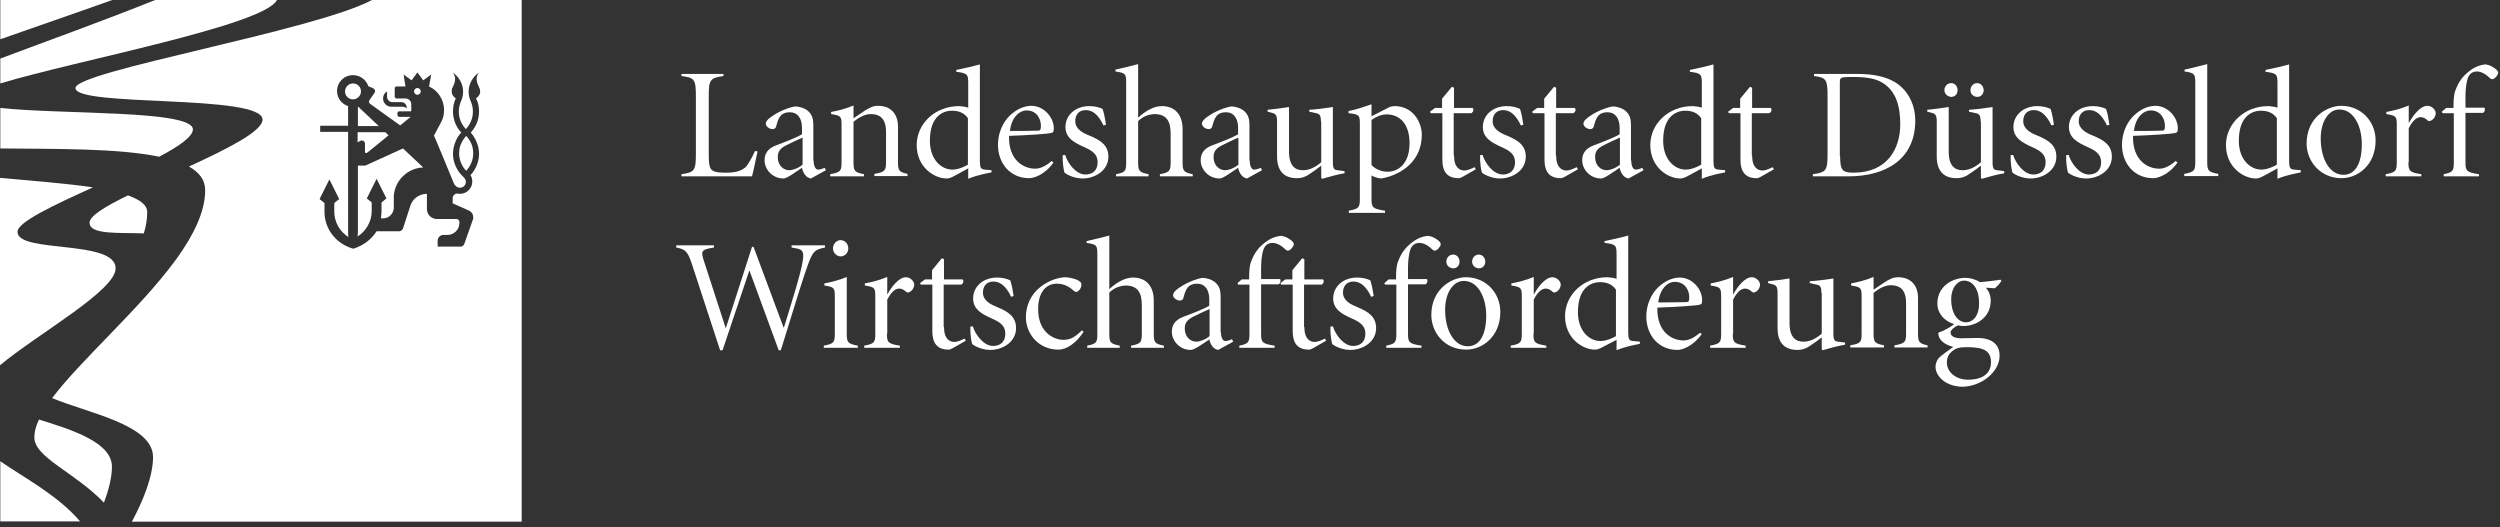
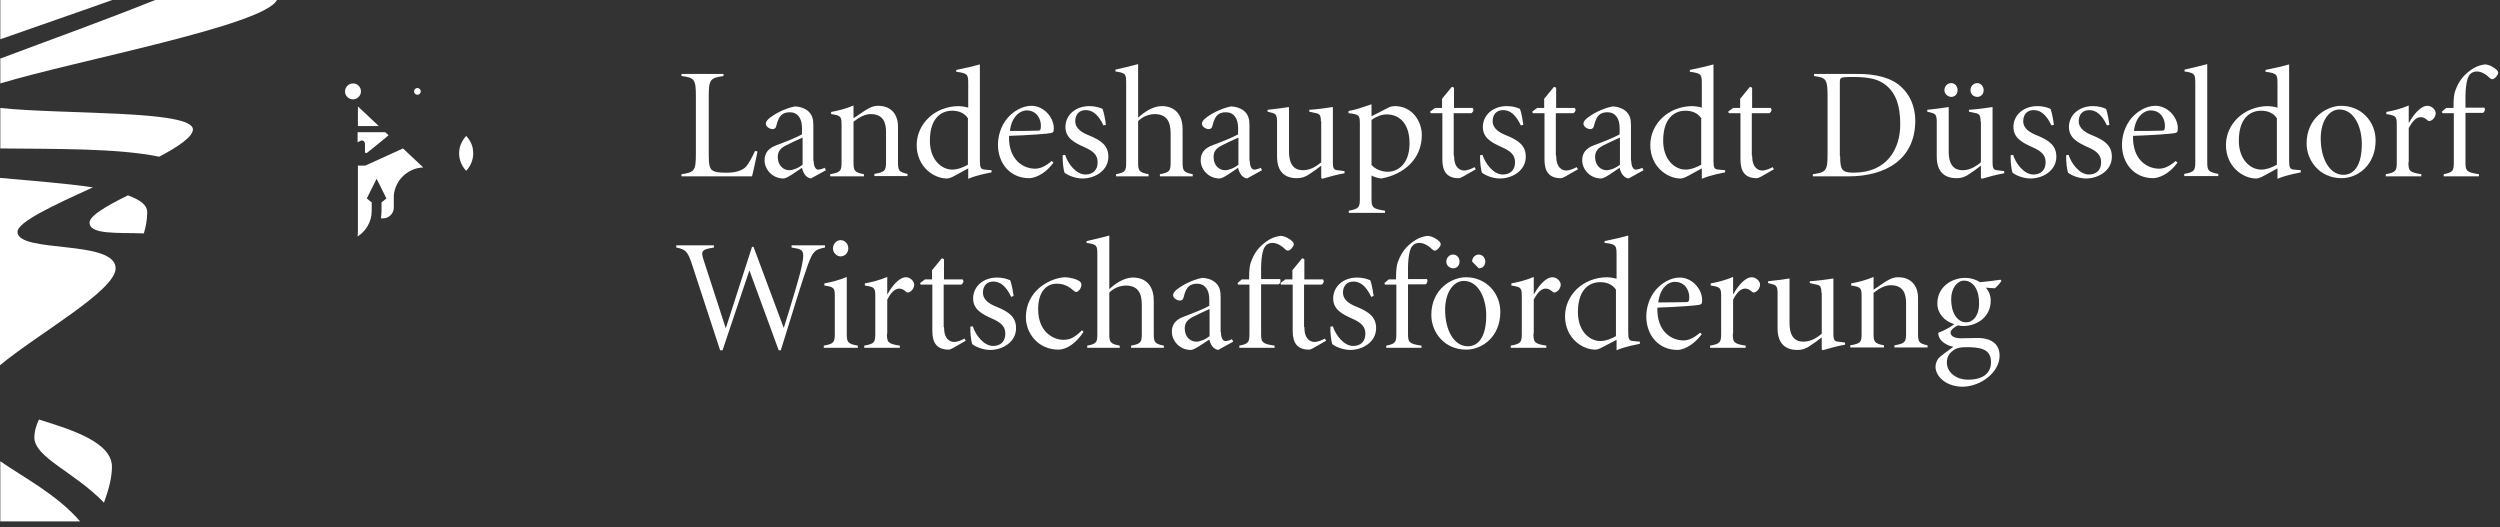
<svg xmlns="http://www.w3.org/2000/svg" width="100%" height="100%" viewBox="0 0 441 93" version="1.1" xml:space="preserve" style="fill-rule:evenodd;clip-rule:evenodd;stroke-linejoin:round;stroke-miterlimit:2;">
  <rect x="0" y="0" width="441" height="93" fill="#333333" stroke="none" />
  <g transform="matrix(0.541,0,0,0.541,-0.054,0)">
    <path d="M231.2,50.7C231.2,53.6 231.5,54.9 232.3,55.5C233.4,56.3 235.1,56.3 237.4,56.3C239.9,56.3 242.2,55.6 243.4,54.3C244.2,53.3 245.2,51.6 246.3,49.2L247.1,49.4C246.8,50.8 245.7,56.1 245.3,57.5L222.3,57.5L222.3,56.8C226.6,56.2 227,55.6 227,50.1L227,31.5C227,25.9 226.6,25.3 222.3,24.8L222.3,24.1L236,24.1L236,24.8C231.6,25.4 231.2,26 231.2,31.5L231.2,50.7Z" style="fill:white;fill-rule:nonzero;" />
    <path d="M265.4,52.4C265.4,54.3 266.1,55.3 266.8,55.3C267.2,55.3 268,55.2 269,54.7L269.4,55.5L264.5,58.2C262.7,57.9 261.9,56.1 261.6,54.7C259.5,56.1 256.7,58.2 255.6,58.2C251.8,58.2 249.4,55.1 249.4,52.3C249.4,49.9 250.6,48.3 253.4,47.3C256.1,46.3 259.9,44.8 261.6,43.8L261.6,41.7C261.6,38.6 260.2,36.6 257.6,36.6C256.3,36.6 255.5,37 255,37.4C254.4,37.9 253.8,38.7 253.2,41.1C253.1,41.7 252.7,42.1 252,42.1C251.2,42.1 249.8,41.4 249.8,40.3C249.8,39.7 250.3,39 251.4,38.2C252.6,37.3 255.7,35.4 259.3,34.7C260.6,34.7 262.2,35.2 263.2,35.9C265.1,37.3 265.3,39.1 265.3,40.9L265.3,52.4L265.4,52.4ZM261.7,44.9C260.6,45.4 257.5,46.8 256.6,47.3C254.6,48.3 253.7,49.3 253.7,51.2C253.7,54.1 255.7,55.5 257.4,55.5C258.6,55.5 260.3,54.9 261.8,53.7L261.8,44.9L261.7,44.9Z" style="fill:white;fill-rule:nonzero;" />
    <path d="M278.5,38.5C279.5,37.8 280.9,36.9 282.2,36C283.7,35.1 284.8,34.5 286.4,34.5C290.7,34.5 292.9,37.3 292.9,41.3L292.9,52.8C292.9,55.6 293.2,56.1 296,56.7L296,57.4L285.2,57.4L285.2,56.7C288.7,56.1 289,55.6 289,52.8L289,43C289,40 288.1,37.2 284,37.2C282.1,37.2 280.1,38.3 278.4,39.7L278.4,52.9C278.4,55.7 278.7,56.2 281.8,56.8L281.8,57.5L270.8,57.5L270.8,56.8C274.2,56.2 274.5,55.7 274.5,52.9L274.5,41C274.5,38 274.4,37.7 271.1,37.2L271.1,36.5C273.3,36.1 275.8,35.5 278.4,34.4L278.4,38.5L278.5,38.5Z" style="fill:white;fill-rule:nonzero;" />
    <path d="M319.6,52.4C319.6,54.7 319.9,55.2 321.2,55.3L323.4,55.5L323.4,56.2C322.6,56.4 318.8,57 315.8,58.3L315.8,54.9L311.6,57.2C310,58.1 309.3,58.2 308.8,58.2C304.6,58.2 299,54.4 299,47.3C299,40.4 304.9,34.6 312.8,34.6C313.3,34.6 315,34.8 315.8,35.1L315.8,27.3C315.8,24.3 315.7,23.9 311.9,23.4L311.9,22.8C314.5,22.3 317.9,21.5 319.6,21L319.6,52.4ZM315.8,38.7C314.6,36.8 312.7,36.1 310.5,36.1C308.2,36.1 303.3,37.3 303.3,45.9C303.3,52.1 307.1,55.3 310.6,55.3C312.5,55.3 314.5,54.4 315.7,53.7L315.7,38.7L315.8,38.7Z" style="fill:white;fill-rule:nonzero;" />
    <path d="M343.6,53C340.7,57.1 337.1,58.1 335.7,58.1C329.4,58.1 325.5,53.2 325.5,47.2C325.5,44.4 326.4,41.1 328.6,38.5C330.5,36.3 333.4,34.5 336.4,34.5C340.4,34.5 343.7,38.2 343.7,41.8C343.7,43.1 343.5,43.2 342.7,43.4C342,43.6 335.6,44.1 329.1,44.3C328.9,52.3 333.9,55 337.6,55C339.2,55 340.9,54.3 343,52.5L343.6,53ZM329.4,42.7C332.5,42.7 335.5,42.7 338.6,42.6C339.3,42.6 339.5,42.3 339.5,41C339.5,38.7 338.1,36 334.8,36C332.4,36.1 329.9,38.3 329.4,42.7" style="fill:white;fill-rule:nonzero;" />
    <path d="M359.9,40.9C358.2,37.3 356.3,35.9 354.1,35.9C352,35.9 350.7,37.3 350.7,39.5C350.7,42 353,43.3 355.3,44.2C359.2,45.8 361.5,47.5 361.5,51.1C361.5,55.7 357,58.2 353.1,58.2C350.6,58.2 348.2,57.1 347.2,56.3C346.9,55.5 346.5,52.7 346.6,50.6L347.4,50.5C348.3,53.4 351,56.9 354,56.9C356.2,56.9 358,55.7 358,52.9C358,50.4 356.4,49.2 353.7,48C350.6,46.6 347.5,45.1 347.5,41.4C347.5,37.6 350.7,34.6 355.3,34.6C357.1,34.6 358.5,35 359.6,35.5C360.1,36.7 360.6,39.8 360.7,40.7L359.9,40.9Z" style="fill:white;fill-rule:nonzero;" />
    <path d="M371.3,38.3C373.1,36.6 375.9,34.7 378.7,34.6C383,34.5 385.7,37.2 385.7,42.1L385.7,52.9C385.7,55.7 386,56.2 389,56.8L389,57.5L378.3,57.5L378.3,56.8C381.5,56.2 381.8,55.7 381.8,52.9L381.8,43.5C381.8,39.6 380.5,37.2 376.5,37.2C374.4,37.3 372.6,38.1 371.2,39.5L371.2,52.9C371.2,55.7 371.5,56.2 374.6,56.8L374.6,57.5L364,57.5L364,56.8C367.1,56.2 367.3,55.7 367.3,52.9L367.3,27.2C367.3,24.1 367.2,23.8 363.8,23.3L363.8,22.7C366.1,22.2 369.4,21.4 371.2,20.9L371.2,38.3L371.3,38.3Z" style="fill:white;fill-rule:nonzero;" />
    <path d="M407.6,52.4C407.6,54.3 408.3,55.3 409,55.3C409.4,55.3 410.2,55.2 411.2,54.7L411.6,55.5L406.7,58.2C404.9,57.9 404.1,56.1 403.8,54.7C401.7,56.1 398.9,58.2 397.8,58.2C394,58.2 391.6,55.1 391.6,52.3C391.6,49.9 392.8,48.3 395.6,47.3C398.3,46.3 402.1,44.8 403.8,43.8L403.8,41.7C403.8,38.6 402.4,36.6 399.8,36.6C398.5,36.6 397.7,37 397.2,37.4C396.6,37.9 396,38.7 395.4,41.1C395.3,41.7 394.9,42.1 394.2,42.1C393.4,42.1 392,41.4 392,40.3C392,39.7 392.5,39 393.6,38.2C394.8,37.3 397.9,35.4 401.5,34.7C402.8,34.7 404.4,35.2 405.4,35.9C407.3,37.3 407.5,39.1 407.5,40.9L407.5,52.4L407.6,52.4ZM403.8,44.9C402.7,45.4 399.6,46.8 398.7,47.3C396.7,48.3 395.8,49.3 395.8,51.2C395.8,54.1 397.8,55.5 399.5,55.5C400.7,55.5 402.4,54.9 403.9,53.7L403.9,44.9L403.8,44.9Z" style="fill:white;fill-rule:nonzero;" />
    <path d="M430.8,39.6C430.8,37.5 430.3,37.1 429.2,36.9L427,36.4L427,35.8C429.1,35.7 432.9,35.2 434.7,34.9L434.7,52.9C434.7,55 435.1,55.4 436.2,55.5L438.5,55.8L438.5,56.5C436.5,56.8 432.8,57.8 431.2,58.3L430.9,58L430.9,54C429.8,54.9 428.4,55.9 427,56.8C425.6,57.8 424.3,58.1 423,58.1C419.2,58.1 416.5,56.2 416.5,51L416.5,39.6C416.5,37.5 416,37.1 414.9,36.8L413.4,36.4L413.4,35.8C414.8,35.7 418.5,35.2 420.4,34.9L420.4,49.4C420.4,54.2 422.5,55.5 424.9,55.5C426.9,55.5 428.8,54.7 430.9,52.9L430.9,39.6L430.8,39.6Z" style="fill:white;fill-rule:nonzero;" />
    <path d="M447.3,37.9L453.2,34.9C453.7,34.7 454.4,34.6 454.9,34.6C460.6,34.6 463.7,39.6 463.7,44C463.7,52 457.7,56.9 450.5,58.2C449.2,58.1 447.9,57.6 447.3,57.2L447.3,64.8C447.3,67.6 447.6,68.1 451.7,68.7L451.7,69.4L439.9,69.4L439.9,68.7C443.2,68.1 443.5,67.6 443.5,64.8L443.5,40.6C443.5,37.6 443.4,37.3 439.8,36.9L439.8,36.2C442.1,35.8 444.7,34.9 447.3,34L447.3,37.9ZM447.3,53.8C448.4,55 450.3,56 452.6,56C455.8,56 459.7,53.6 459.7,46.7C459.7,40.5 456.6,37.3 452.2,37.3C450.7,37.3 449,37.9 447.3,39.1L447.3,53.8Z" style="fill:white;fill-rule:nonzero;" />
    <path d="M474.2,50.7C474.2,54.8 476.2,55.6 477.6,55.6C478.4,55.6 479.8,55.1 480.9,54.5L481.3,55.2L477.1,57.6C476.4,58 476,58.1 475.7,58.1C472,58.1 470.4,56 470.4,52.1L470.4,36.9L466.6,36.9L466.4,36.4L468,35.2L470.3,35.2L470.3,32.2L473.5,28.3L474.2,28.6L474.2,35.2L480.3,35.2C480.7,35.8 480.6,36.3 479.9,36.9L474.1,36.9L474.1,50.7L474.2,50.7Z" style="fill:white;fill-rule:nonzero;" />
    <path d="M496,40.9C494.3,37.3 492.4,35.9 490.2,35.9C488.1,35.9 486.8,37.3 486.8,39.5C486.8,42 489.1,43.3 491.4,44.2C495.3,45.8 497.6,47.5 497.6,51.1C497.6,55.7 493.1,58.2 489.2,58.2C486.7,58.2 484.3,57.1 483.3,56.3C483,55.5 482.6,52.7 482.7,50.6L483.5,50.5C484.4,53.4 487.1,56.9 490.1,56.9C492.3,56.9 494.1,55.7 494.1,52.9C494.1,50.4 492.5,49.2 489.8,48C486.7,46.6 483.6,45.1 483.6,41.4C483.6,37.6 486.8,34.6 491.4,34.6C493.2,34.6 494.6,35 495.7,35.5C496.2,36.7 496.7,39.8 496.8,40.7L496,40.9Z" style="fill:white;fill-rule:nonzero;" />
    <path d="M507.5,50.7C507.5,54.8 509.5,55.6 510.9,55.6C511.7,55.6 513.1,55.1 514.2,54.5L514.6,55.2L510.4,57.6C509.7,58 509.3,58.1 509,58.1C505.3,58.1 503.7,56 503.7,52.1L503.7,36.9L499.9,36.9L499.7,36.4L501.3,35.2L503.6,35.2L503.6,32.2L506.8,28.3L507.5,28.6L507.5,35.2L513.6,35.2C514,35.8 513.9,36.3 513.2,36.9L507.4,36.9L507.4,50.7L507.5,50.7Z" style="fill:white;fill-rule:nonzero;" />
    <path d="M532,52.4C532,54.3 532.7,55.3 533.4,55.3C533.8,55.3 534.6,55.2 535.6,54.7L536,55.5L531.1,58.2C529.3,57.9 528.5,56.1 528.2,54.7C526.1,56.1 523.3,58.2 522.2,58.2C518.4,58.2 516,55.1 516,52.3C516,49.9 517.2,48.3 520,47.3C522.7,46.3 526.5,44.8 528.2,43.8L528.2,41.7C528.2,38.6 526.8,36.6 524.2,36.6C522.9,36.6 522.1,37 521.6,37.4C521,37.9 520.4,38.7 519.8,41.1C519.7,41.7 519.3,42.1 518.6,42.1C517.8,42.1 516.4,41.4 516.4,40.3C516.4,39.7 516.9,39 518,38.2C519.2,37.3 522.3,35.4 525.9,34.7C527.2,34.7 528.8,35.2 529.8,35.9C531.7,37.3 531.9,39.1 531.9,40.9L531.9,52.4L532,52.4ZM528.2,44.9C527.1,45.4 524,46.8 523.1,47.3C521.1,48.3 520.2,49.3 520.2,51.2C520.2,54.1 522.2,55.5 523.9,55.5C525.1,55.5 526.8,54.9 528.3,53.7L528.3,44.9L528.2,44.9Z" style="fill:white;fill-rule:nonzero;" />
    <path d="M558.8,52.4C558.8,54.7 559.1,55.2 560.4,55.3L562.6,55.5L562.6,56.2C561.8,56.4 558,57 555,58.3L555,54.9L550.8,57.2C549.2,58.1 548.5,58.2 548,58.2C543.8,58.2 538.2,54.4 538.2,47.3C538.2,40.4 544.1,34.6 552,34.6C552.5,34.6 554.2,34.8 555,35.1L555,27.3C555,24.3 554.9,23.9 551.1,23.4L551.1,22.8C553.7,22.3 557.1,21.5 558.8,21L558.8,52.4ZM554.9,38.7C553.7,36.8 551.8,36.1 549.6,36.1C547.3,36.1 542.4,37.3 542.4,45.9C542.4,52.1 546.2,55.3 549.7,55.3C551.6,55.3 553.6,54.4 554.8,53.7L554.8,38.7L554.9,38.7Z" style="fill:white;fill-rule:nonzero;" />
    <path d="M571.4,50.7C571.4,54.8 573.4,55.6 574.8,55.6C575.6,55.6 577,55.1 578.1,54.5L578.5,55.2L574.3,57.6C573.6,58 573.2,58.1 572.9,58.1C569.2,58.1 567.6,56 567.6,52.1L567.6,36.9L563.8,36.9L563.6,36.4L565.2,35.2L567.5,35.2L567.5,32.2L570.7,28.3L571.4,28.6L571.4,35.2L577.5,35.2C577.9,35.8 577.8,36.3 577.1,36.9L571.3,36.9L571.3,50.7L571.4,50.7Z" style="fill:white;fill-rule:nonzero;" />
    <path d="M605.7,24.1C611.8,24.1 616.8,25.3 620.1,28.4C622.7,30.8 624.6,34.6 624.6,39.3C624.6,52 614.9,57.5 602.8,57.5L591.2,57.5L591.2,56.8C595.6,56.2 596,55.6 596,50.1L596,31.5C596,25.9 595.6,25.3 591.6,24.8L591.6,24.1L605.7,24.1ZM600.1,50.9C600.1,55.5 600.8,56.3 604.5,56.3C615.6,56.3 619.7,48.3 619.7,40.6C619.7,35.1 618.6,29.5 613.4,26.7C611.4,25.6 608.5,25.1 604.3,25.1C601.7,25.1 601,25.2 600.5,25.4C600.2,25.6 600,25.8 600,26.8L600,50.9L600.1,50.9Z" style="fill:white;fill-rule:nonzero;" />
    <path d="M645.9,39.6C645.9,37.5 645.4,37.1 644.3,36.9L642.1,36.4L642.1,35.8C644.2,35.7 648,35.2 649.8,34.9L649.8,52.9C649.8,55 650.2,55.4 651.3,55.5L653.6,55.8L653.6,56.5C651.6,56.8 647.9,57.8 646.3,58.3L646,58L646,54C644.9,54.9 643.5,55.9 642.1,56.8C640.7,57.8 639.4,58.1 638.1,58.1C634.3,58.1 631.6,56.2 631.6,51L631.6,39.6C631.6,37.5 631.1,37.1 630,36.8L628.5,36.4L628.5,35.8C629.9,35.7 633.6,35.2 635.5,34.9L635.5,49.4C635.5,54.2 637.6,55.5 640,55.5C642,55.5 643.9,54.7 646,52.9L646,39.6L645.9,39.6ZM634.1,29.4C634.1,28.2 635,27.1 636.3,27.1C637.5,27.1 638.4,28.1 638.4,29.4C638.4,30.7 637.5,31.6 636.3,31.6C635.1,31.5 634.1,30.6 634.1,29.4M642.6,29.4C642.6,28.2 643.5,27.1 644.8,27.1C645.9,27.1 646.9,28.1 646.9,29.4C646.9,30.7 646,31.6 644.8,31.6C643.4,31.5 642.6,30.6 642.6,29.4" style="fill:white;fill-rule:nonzero;" />
    <path d="M669,40.9C667.3,37.3 665.4,35.9 663.2,35.9C661.1,35.9 659.8,37.3 659.8,39.5C659.8,42 662.1,43.3 664.4,44.2C668.3,45.8 670.6,47.5 670.6,51.1C670.6,55.7 666.1,58.2 662.2,58.2C659.7,58.2 657.3,57.1 656.3,56.3C656,55.5 655.6,52.7 655.7,50.6L656.5,50.5C657.4,53.4 660.1,56.9 663.1,56.9C665.3,56.9 667.1,55.7 667.1,52.9C667.1,50.4 665.5,49.2 662.8,48C659.7,46.6 656.6,45.1 656.6,41.4C656.6,37.6 659.8,34.6 664.4,34.6C666.2,34.6 667.6,35 668.7,35.5C669.2,36.7 669.7,39.8 669.8,40.7L669,40.9Z" style="fill:white;fill-rule:nonzero;" />
    <path d="M687.1,40.9C685.4,37.3 683.5,35.9 681.3,35.9C679.2,35.9 677.9,37.3 677.9,39.5C677.9,42 680.2,43.3 682.5,44.2C686.4,45.8 688.7,47.5 688.7,51.1C688.7,55.7 684.2,58.2 680.3,58.2C677.8,58.2 675.4,57.1 674.4,56.3C674.1,55.5 673.7,52.7 673.8,50.6L674.6,50.5C675.5,53.4 678.2,56.9 681.2,56.9C683.4,56.9 685.2,55.7 685.2,52.9C685.2,50.4 683.6,49.2 680.9,48C677.8,46.6 674.7,45.1 674.7,41.4C674.7,37.6 677.9,34.6 682.5,34.6C684.3,34.6 685.7,35 686.8,35.5C687.3,36.7 687.8,39.8 687.9,40.7L687.1,40.9Z" style="fill:white;fill-rule:nonzero;" />
    <path d="M710.1,53C707.2,57.1 703.6,58.1 702.2,58.1C695.9,58.1 692,53.2 692,47.2C692,44.4 692.9,41.1 695.1,38.5C697,36.3 699.9,34.5 702.9,34.5C706.9,34.5 710.2,38.2 710.2,41.8C710.2,43.1 710,43.2 709.2,43.4C708.5,43.6 702.1,44.1 695.6,44.3C695.4,52.3 700.4,55 704.1,55C705.7,55 707.4,54.3 709.5,52.5L710.1,53ZM695.9,42.7C699,42.7 702,42.7 705.1,42.6C705.8,42.6 706,42.3 706,41C706,38.7 704.6,36 701.3,36C698.9,36.1 696.4,38.3 695.9,42.7" style="fill:white;fill-rule:nonzero;" />
    <path d="M715.9,27.2C715.9,24.2 715.8,23.8 712.4,23.3L712.4,22.7C714.7,22.2 717.9,21.4 719.8,20.9L719.8,52.8C719.8,55.6 720.1,56.1 723.4,56.7L723.4,57.4L712.3,57.4L712.3,56.7C715.6,56.1 715.9,55.6 715.9,52.8L715.9,27.2Z" style="fill:white;fill-rule:nonzero;" />
    <path d="M746.5,52.4C746.5,54.7 746.8,55.2 748.1,55.3L750.3,55.5L750.3,56.2C749.5,56.4 745.7,57 742.7,58.3L742.7,54.9L738.5,57.2C736.9,58.1 736.2,58.2 735.7,58.2C731.5,58.2 725.9,54.4 725.9,47.3C725.9,40.4 731.8,34.6 739.7,34.6C740.2,34.6 741.9,34.8 742.7,35.1L742.7,27.3C742.7,24.3 742.6,23.9 738.8,23.4L738.8,22.8C741.4,22.3 744.8,21.5 746.5,21L746.5,52.4ZM742.6,38.7C741.4,36.8 739.5,36.1 737.3,36.1C735,36.1 730.1,37.3 730.1,45.9C730.1,52.1 733.9,55.3 737.4,55.3C739.3,55.3 741.3,54.4 742.5,53.7L742.5,38.7L742.6,38.7Z" style="fill:white;fill-rule:nonzero;" />
    <path d="M752.2,46.8C752.2,38.4 758.8,34.5 763.5,34.5C770,34.5 774.7,39.6 774.7,45.8C774.7,53.9 768.8,58.1 763.6,58.1C756.5,58.1 752.2,52.4 752.2,46.8M756.8,45.1C756.8,51.8 759.7,57 764.2,57C767.5,57 770.2,54.2 770.2,46.9C770.2,41.4 767.7,35.7 762.9,35.7C759.4,35.7 756.8,39.6 756.8,45.1" style="fill:white;fill-rule:nonzero;" />
    <path d="M785.4,52.9C785.4,55.7 785.7,56.2 789.6,56.8L789.6,57.5L778,57.5L778,56.8C781.3,56.2 781.6,55.7 781.6,52.9L781.6,41C781.6,38 781.5,37.7 778.2,37.2L778.2,36.5C780.4,36.1 782.9,35.5 785.5,34.4L785.5,40L785.6,40C786.8,37.8 789.2,34.5 791.6,34.5C793.1,34.5 794.3,35.9 794.3,36.9C794.3,37.7 793.8,38.8 792.8,39.3C792.2,39.6 791.9,39.5 791.6,39.2C790.9,38.6 790.3,38.2 789.4,38.2C788.2,38.2 786.9,39.1 785.5,41.8L785.5,52.9L785.4,52.9Z" style="fill:white;fill-rule:nonzero;" />
    <path d="M804,36.8L804,52.9C804,55.7 804.3,56.2 808.4,56.8L808.4,57.5L796.9,57.5L796.9,56.8C799.9,56.2 800.2,55.7 800.2,52.9L800.2,36.9L796.5,36.9L796.3,36.4L797.7,35.2L800.1,35.2L800.1,34.4C800.1,32.3 800.3,30.7 800.6,29.8C801,28.8 801.8,26.1 804.5,23.8C806.5,22.1 808.1,21.3 810.4,21C811.8,21.1 813.3,21.9 814.3,22.9C814.8,23.5 814.7,23.9 814.5,24.3C814.3,24.7 813.9,25.2 813.5,25.5C812.9,26 812.5,25.9 812,25.5C810.9,24.4 809.3,23.3 807.7,23.3C806.7,23.3 805.8,23.7 805.2,24.6C804.5,25.5 803.9,28.5 804,32.9L804,35.1L810.2,35.1C810.5,35.7 810.3,36.5 809.7,36.8L804,36.8Z" style="fill:white;fill-rule:nonzero;" />
    <path d="M232.9,80.7L231.3,81C229,81.5 228.7,82.1 229.4,84.4L236.7,106.9L236.8,106.9L245.3,80.5L245.8,80.5L255.6,106.8L255.7,106.8C257.9,99.7 261.3,88.9 261.8,85.3C262.3,82.3 262,81.4 259.8,81L258.2,80.7L258.2,80L269.1,80L269.1,80.7C265.8,81.4 265.2,81.8 263.5,86.4C261.9,90.8 259.2,99.6 254.7,114.2L254,114.2L244.5,88.3L244.4,88.3L235.7,114.2L234.9,114.2L225.7,86.1C224.3,81.8 223.5,81.3 220.6,80.7L220.6,80L232.9,80L232.9,80.7Z" style="fill:white;fill-rule:nonzero;" />
    <path d="M276.2,108.8C276.2,111.6 276.5,112.1 279.8,112.7L279.8,113.4L268.7,113.4L268.7,112.7C272,112.1 272.3,111.6 272.3,108.8L272.3,96.9C272.3,93.9 272.2,93.6 268.9,93.1L268.9,92.4C271.1,92 273.6,91.4 276.2,90.3L276.2,108.8ZM276.7,81C276.7,82.4 275.6,83.6 274.2,83.6C272.9,83.6 271.7,82.4 271.7,81C271.7,79.5 272.9,78.3 274.2,78.3C275.6,78.3 276.7,79.5 276.7,81" style="fill:white;fill-rule:nonzero;" />
    <path d="M289.3,108.8C289.3,111.6 289.6,112.1 293.5,112.7L293.5,113.4L281.9,113.4L281.9,112.7C285.2,112.1 285.5,111.6 285.5,108.8L285.5,96.9C285.5,93.9 285.4,93.6 282.1,93.1L282.1,92.4C284.3,92 286.8,91.4 289.4,90.3L289.4,95.9L289.5,95.9C290.7,93.7 293.1,90.4 295.5,90.4C297,90.4 298.2,91.8 298.2,92.8C298.2,93.6 297.7,94.7 296.7,95.2C296.1,95.5 295.8,95.4 295.5,95.1C294.8,94.5 294.2,94.1 293.3,94.1C292.1,94.1 290.8,95 289.4,97.7L289.4,108.8L289.3,108.8Z" style="fill:white;fill-rule:nonzero;" />
    <path d="M307.9,106.6C307.9,110.7 309.9,111.5 311.3,111.5C312.1,111.5 313.5,111 314.6,110.4L315,111.1L310.8,113.5C310.1,113.9 309.7,114 309.4,114C305.7,114 304.1,111.9 304.1,108L304.1,92.8L300.3,92.8L300.1,92.3L301.7,91.1L304,91.1L304,88.1L307.2,84.2L307.9,84.5L307.9,91.1L314,91.1C314.4,91.7 314.3,92.2 313.6,92.8L307.8,92.8L307.8,106.6L307.9,106.6Z" style="fill:white;fill-rule:nonzero;" />
    <path d="M329.8,96.8C328.1,93.2 326.2,91.8 324,91.8C321.9,91.8 320.6,93.2 320.6,95.4C320.6,97.9 322.9,99.2 325.2,100.1C329.1,101.7 331.4,103.4 331.4,107C331.4,111.6 326.9,114.1 323,114.1C320.5,114.1 318.1,113 317.1,112.2C316.8,111.4 316.4,108.6 316.5,106.5L317.3,106.4C318.2,109.3 320.9,112.8 323.9,112.8C326.1,112.8 327.9,111.6 327.9,108.8C327.9,106.3 326.3,105.1 323.6,103.9C320.5,102.5 317.4,101 317.4,97.3C317.4,93.5 320.6,90.5 325.2,90.5C327,90.5 328.4,90.9 329.5,91.4C330,92.6 330.5,95.7 330.6,96.5L329.8,96.8Z" style="fill:white;fill-rule:nonzero;" />
    <path d="M352.2,91.8C352.6,92.1 352.7,92.4 352.7,92.9C352.7,94 351.7,95.2 351,95.2C350.8,95.2 350.6,95.1 350.2,94.8C348.2,93 346.5,92.5 344.6,92.5C341.6,92.5 338.6,94.8 338.6,100.8C338.6,108.8 344.2,110.8 346.7,110.8C349,110.8 350.3,110.2 352.9,107.7L353.4,108.2C351.2,111.6 348.1,114 345.2,114C338.7,114 334.6,108.8 334.6,103.4C334.6,99.4 336.4,95.9 339.3,93.6C342.6,91 346,90.4 347.6,90.4C348.9,90.5 351.1,90.9 352.2,91.8" style="fill:white;fill-rule:nonzero;" />
    <path d="M361.9,94.2C363.7,92.5 366.5,90.6 369.3,90.5C373.6,90.4 376.3,93.1 376.3,98L376.3,108.8C376.3,111.6 376.6,112.1 379.6,112.7L379.6,113.4L368.9,113.4L368.9,112.7C372.1,112.1 372.4,111.6 372.4,108.8L372.4,99.4C372.4,95.5 371.1,93.1 367.1,93.1C365,93.2 363.2,94 361.8,95.4L361.8,108.8C361.8,111.6 362.1,112.1 365.2,112.7L365.2,113.4L354.6,113.4L354.6,112.7C357.7,112.1 357.9,111.6 357.9,108.8L357.9,83.1C357.9,80 357.8,79.7 354.4,79.2L354.4,78.6C356.7,78.1 360,77.3 361.8,76.8L361.8,94.2L361.9,94.2Z" style="fill:white;fill-rule:nonzero;" />
    <path d="M398.2,108.3C398.2,110.2 398.9,111.2 399.6,111.2C400,111.2 400.8,111.1 401.8,110.6L402.2,111.4L397.3,114.1C395.5,113.8 394.7,112 394.4,110.7C392.3,112.1 389.5,114.1 388.4,114.1C384.6,114.1 382.2,111 382.2,108.2C382.2,105.8 383.4,104.2 386.2,103.2C388.9,102.2 392.7,100.7 394.4,99.7L394.4,97.6C394.4,94.5 393,92.5 390.4,92.5C389.1,92.5 388.3,92.9 387.8,93.3C387.2,93.8 386.6,94.6 386,97C385.9,97.6 385.5,98 384.8,98C384,98 382.6,97.3 382.6,96.2C382.6,95.6 383.1,94.9 384.2,94.1C385.4,93.2 388.5,91.3 392.1,90.6C393.4,90.6 395,91.1 396,91.8C397.9,93.2 398.1,95 398.1,96.8L398.1,108.3L398.2,108.3ZM394.4,100.8C393.3,101.3 390.2,102.7 389.3,103.2C387.3,104.2 386.4,105.2 386.4,107.1C386.4,110 388.4,111.4 390.1,111.4C391.3,111.4 393,110.8 394.5,109.6L394.5,100.8L394.4,100.8Z" style="fill:white;fill-rule:nonzero;" />
    <path d="M411.3,92.7L411.3,108.8C411.3,111.6 411.6,112.1 415.7,112.7L415.7,113.4L404.2,113.4L404.2,112.7C407.2,112.1 407.5,111.6 407.5,108.8L407.5,92.8L403.8,92.8L403.6,92.3L405,91.1L407.4,91.1L407.4,90.3C407.4,88.2 407.6,86.6 407.9,85.7C408.3,84.7 409.1,82 411.8,79.7C413.8,78 415.4,77.2 417.7,76.9C419.1,77 420.6,77.8 421.6,78.8C422.1,79.4 422,79.8 421.8,80.2C421.6,80.6 421.2,81.1 420.8,81.4C420.2,81.9 419.8,81.8 419.3,81.4C418.2,80.3 416.6,79.2 415,79.2C414,79.2 413.1,79.6 412.5,80.5C411.8,81.4 411.2,84.4 411.3,88.8L411.3,91L417.5,91C417.8,91.6 417.6,92.4 417,92.7L411.3,92.7Z" style="fill:white;fill-rule:nonzero;" />
    <path d="M425.4,106.6C425.4,110.7 427.4,111.5 428.8,111.5C429.6,111.5 431,111 432.1,110.4L432.5,111.1L428.3,113.5C427.6,113.9 427.2,114 426.9,114C423.2,114 421.6,111.9 421.6,108L421.6,92.8L417.8,92.8L417.6,92.3L419.2,91.1L421.5,91.1L421.5,88.1L424.7,84.2L425.4,84.5L425.4,91.1L431.5,91.1C431.9,91.7 431.8,92.2 431.1,92.8L425.3,92.8L425.3,106.6L425.4,106.6Z" style="fill:white;fill-rule:nonzero;" />
    <path d="M447.2,96.8C445.5,93.2 443.6,91.8 441.4,91.8C439.3,91.8 438,93.2 438,95.4C438,97.9 440.3,99.2 442.6,100.1C446.5,101.7 448.8,103.4 448.8,107C448.8,111.6 444.3,114.1 440.4,114.1C437.9,114.1 435.5,113 434.5,112.2C434.2,111.4 433.8,108.6 433.9,106.5L434.7,106.4C435.6,109.3 438.3,112.8 441.3,112.8C443.5,112.8 445.3,111.6 445.3,108.8C445.3,106.3 443.7,105.1 441,103.9C437.9,102.5 434.8,101 434.8,97.3C434.8,93.5 438,90.5 442.6,90.5C444.4,90.5 445.8,90.9 446.9,91.4C447.4,92.6 447.9,95.7 448,96.5L447.2,96.8Z" style="fill:white;fill-rule:nonzero;" />
    <path d="M459.2,92.7L459.2,108.8C459.2,111.6 459.5,112.1 463.6,112.7L463.6,113.4L452.1,113.4L452.1,112.7C455.1,112.1 455.4,111.6 455.4,108.8L455.4,92.8L451.7,92.8L451.5,92.3L452.9,91.1L455.3,91.1L455.3,90.3C455.3,88.2 455.5,86.6 455.8,85.7C456.2,84.7 457,82 459.7,79.7C461.7,78 463.3,77.2 465.6,76.9C467,77 468.5,77.8 469.5,78.8C470,79.4 469.9,79.8 469.7,80.2C469.5,80.6 469.1,81.1 468.7,81.4C468.1,81.9 467.7,81.8 467.2,81.4C466.1,80.3 464.5,79.2 462.9,79.2C461.9,79.2 461,79.6 460.4,80.5C459.7,81.4 459.1,84.4 459.2,88.8L459.2,91L465.4,91C465.7,91.6 465.5,92.4 464.9,92.7L459.2,92.7Z" style="fill:white;fill-rule:nonzero;" />
-     <path d="M466.8,102.7C466.8,94.3 473.4,90.4 478.1,90.4C484.6,90.4 489.3,95.5 489.3,101.7C489.3,109.8 483.4,114 478.2,114C471,114 466.8,108.3 466.8,102.7M471.3,101C471.3,107.7 474.2,112.9 478.7,112.9C482,112.9 484.7,110.1 484.7,102.8C484.7,97.3 482.2,91.6 477.4,91.6C473.9,91.6 471.3,95.5 471.3,101M471.7,85.3C471.7,84.1 472.6,83 473.9,83C475.1,83 476,84 476,85.3C476,86.6 475.1,87.5 473.9,87.5C472.6,87.4 471.7,86.5 471.7,85.3M480.1,85.3C480.1,84.1 481,83 482.3,83C483.4,83 484.4,84 484.4,85.3C484.4,86.6 483.5,87.5 482.3,87.5C481,87.4 480.1,86.5 480.1,85.3" style="fill:white;fill-rule:nonzero;" />
+     <path d="M466.8,102.7C466.8,94.3 473.4,90.4 478.1,90.4C484.6,90.4 489.3,95.5 489.3,101.7C489.3,109.8 483.4,114 478.2,114C471,114 466.8,108.3 466.8,102.7M471.3,101C471.3,107.7 474.2,112.9 478.7,112.9C482,112.9 484.7,110.1 484.7,102.8C484.7,97.3 482.2,91.6 477.4,91.6C473.9,91.6 471.3,95.5 471.3,101M471.7,85.3C471.7,84.1 472.6,83 473.9,83C475.1,83 476,84 476,85.3C476,86.6 475.1,87.5 473.9,87.5C472.6,87.4 471.7,86.5 471.7,85.3M480.1,85.3C480.1,84.1 481,83 482.3,83C483.4,83 484.4,84 484.4,85.3C484.4,86.6 483.5,87.5 482.3,87.5" style="fill:white;fill-rule:nonzero;" />
    <path d="M500.1,108.8C500.1,111.6 500.4,112.1 504.3,112.7L504.3,113.4L492.7,113.4L492.7,112.7C496,112.1 496.3,111.6 496.3,108.8L496.3,96.9C496.3,93.9 496.2,93.6 492.9,93.1L492.9,92.4C495.1,92 497.6,91.4 500.2,90.3L500.2,95.9L500.3,95.9C501.5,93.7 503.9,90.4 506.3,90.4C507.8,90.4 509,91.8 509,92.8C509,93.6 508.5,94.7 507.5,95.2C506.9,95.5 506.6,95.4 506.3,95.1C505.6,94.5 505,94.1 504.1,94.1C502.9,94.1 501.6,95 500.2,97.7L500.2,108.8L500.1,108.8Z" style="fill:white;fill-rule:nonzero;" />
    <path d="M531,108.3C531,110.6 531.3,111.1 532.6,111.2L534.8,111.4L534.8,112.1C534,112.3 530.2,112.9 527.2,114.2L527.2,110.8L523,113C521.4,113.9 520.7,114 520.2,114C516,114 510.4,110.2 510.4,103.1C510.4,96.2 516.3,90.4 524.2,90.4C524.7,90.4 526.4,90.6 527.2,90.9L527.2,83.1C527.2,80.1 527.1,79.6 523.3,79.2L523.3,78.6C525.9,78.1 529.3,77.3 531,76.8L531,108.3ZM527.1,94.6C525.9,92.7 524,92 521.8,92C519.5,92 514.6,93.2 514.6,101.8C514.6,108 518.4,111.2 521.9,111.2C523.8,111.2 525.8,110.3 527,109.6L527,94.6L527.1,94.6Z" style="fill:white;fill-rule:nonzero;" />
    <path d="M555,108.9C552.1,113 548.5,114.1 547.1,114.1C540.8,114.1 536.9,109.2 536.9,103.2C536.9,100.4 537.8,97.1 540,94.5C541.9,92.3 544.8,90.5 547.8,90.5C551.8,90.5 555.1,94.2 555.1,97.8C555.1,99.1 554.9,99.2 554.1,99.4C553.4,99.6 547,100.1 540.5,100.3C540.3,108.3 545.3,111 549,111C550.6,111 552.3,110.3 554.4,108.5L555,108.9ZM540.8,98.6C543.9,98.6 546.9,98.6 550,98.5C550.7,98.5 550.9,98.2 550.9,96.9C550.9,94.6 549.5,91.9 546.2,91.9C543.8,91.9 541.3,94.2 540.8,98.6" style="fill:white;fill-rule:nonzero;" />
    <path d="M565.1,108.8C565.1,111.6 565.4,112.1 569.3,112.7L569.3,113.4L557.7,113.4L557.7,112.7C561,112.1 561.3,111.6 561.3,108.8L561.3,96.9C561.3,93.9 561.2,93.6 557.9,93.1L557.9,92.4C560.1,92 562.6,91.4 565.2,90.3L565.2,95.9L565.3,95.9C566.5,93.7 568.9,90.4 571.3,90.4C572.8,90.4 574,91.8 574,92.8C574,93.6 573.5,94.7 572.5,95.2C571.9,95.5 571.6,95.4 571.3,95.1C570.6,94.5 570,94.1 569.1,94.1C567.9,94.1 566.6,95 565.2,97.7L565.2,108.8L565.1,108.8Z" style="fill:white;fill-rule:nonzero;" />
    <path d="M594,95.5C594,93.4 593.5,93 592.4,92.8L590.2,92.3L590.2,91.7C592.3,91.6 596.1,91.1 597.9,90.8L597.9,108.8C597.9,110.9 598.3,111.3 599.4,111.4L601.7,111.7L601.7,112.4C599.7,112.7 596,113.7 594.4,114.2L594.1,113.9L594.1,110C593,110.9 591.6,111.9 590.2,112.8C588.8,113.8 587.5,114.1 586.2,114.1C582.4,114.1 579.7,112.2 579.7,107L579.7,95.5C579.7,93.4 579.2,93 578.1,92.7L576.6,92.3L576.6,91.7C578,91.6 581.7,91.1 583.6,90.8L583.6,105.3C583.6,110.1 585.7,111.4 588.1,111.4C590.1,111.4 592,110.6 594.1,108.8L594.1,95.5L594,95.5Z" style="fill:white;fill-rule:nonzero;" />
    <path d="M611.1,94.4C612.1,93.7 613.5,92.8 614.8,91.9C616.3,91 617.4,90.4 619,90.4C623.3,90.4 625.5,93.2 625.5,97.2L625.5,108.7C625.5,111.5 625.8,112 628.6,112.6L628.6,113.3L617.8,113.3L617.8,112.6C621.3,112 621.6,111.5 621.6,108.7L621.6,98.8C621.6,95.8 620.7,93 616.6,93C614.7,93 612.7,94.1 611,95.5L611,108.7C611,111.5 611.3,112 614.4,112.6L614.4,113.3L603.4,113.3L603.4,112.6C606.9,112 607.1,111.5 607.1,108.7L607.1,96.9C607.1,93.9 607,93.6 603.7,93.1L603.7,92.4C605.9,92 608.4,91.4 611,90.3L611,94.4L611.1,94.4Z" style="fill:white;fill-rule:nonzero;" />
    <path d="M631.2,119.6C631.2,118.4 631.7,117.5 632.2,116.8C632.9,116 635.5,114.2 637,113.1C634.8,112.6 633.3,111.5 632.6,110.4C632.2,109.7 632.1,109 632.1,108.5C633.9,107.9 636.3,106.5 637.3,105.7C634,104.7 631.8,102.1 631.8,99C631.8,93.2 636.9,90.6 640.9,90.6C642.6,90.6 644.3,91.1 645.7,92C648.3,91.8 650.4,91.5 652.4,91.2L652.7,91.6C652.2,92.4 651.2,93.5 650.5,94L647.6,93.8C648.6,94.9 649.2,96.4 649.2,98C649.2,103.6 644.4,106.3 640.3,106.3C640,106.3 639.4,106.3 638.5,106.1C637.5,106.5 636.1,107.6 636.1,108.4C636.1,109.5 637.2,110.3 639.5,110.3C641,110.3 643.2,110.2 645.1,110.2C647.4,110.2 652.1,110.9 652.1,116C652.1,121.2 646.2,126.1 639.8,126.1C634,125.9 631.2,122.3 631.2,119.6M649.3,118.1C649.3,115.8 648.3,114.5 646.7,113.9C645.2,113.3 643.3,113.2 641.2,113.2C639.1,113.2 637.9,113.5 636.8,114.4C635.6,115.3 634.9,116.5 634.9,118.2C634.9,121.3 637.8,123.8 641.8,123.8C647.6,123.8 649.3,120.9 649.3,118.1M640.5,91.5C638.4,91.5 636.3,93.8 636.3,97.6C636.3,102 638.3,105.1 641.2,105.1C643.3,105.1 645.4,103.1 645.4,99C645.5,94.7 643.6,91.5 640.5,91.5" style="fill:white;fill-rule:nonzero;" />
    <path d="M0.2,150.4L0.2,170L26.2,170C18.9,161.4 7.5,155.5 0.2,150.4" style="fill:white;fill-rule:nonzero;" />
    <path d="M29.3,72.6C29.3,76.6 38.7,75.8 47,76.1C47.7,73.8 48.1,71.5 48.1,69.2C48.1,66.8 45.7,65.1 41.8,63.7C34.5,67.3 29.3,70.4 29.3,72.6" style="fill:white;fill-rule:nonzero;" />
    <path d="M126.8,44.1L125.7,43.1L116.7,43.1L116.7,46.4L117.7,45.9C117.8,45.8 118,45.8 118.1,45.8C118.6,45.8 119.1,46.2 119.1,46.8L119.1,49.6C119.1,49.8 119.3,49.9 119.5,49.9C119.6,49.9 119.7,49.9 119.8,49.8C119.8,49.8 120.7,49.1 121.8,48.2C124,46.5 126.8,44.1 126.8,44.1" style="fill:white;fill-rule:nonzero;" />
    <path d="M12.8,136.8C11.8,138.9 11.3,140.8 11.3,142.6C11.3,149.2 24.4,153.9 34,163.9C35.5,159.8 36.6,155.8 36.6,152.2C36.6,144.4 24.2,140.3 12.8,136.8" style="fill:white;fill-rule:nonzero;" />
    <path d="M63,42.2C63,35.8 20.3,37.4 0.2,35.2L0.2,48.4C18.3,48.6 38.5,48.3 52,51.1C58.5,47.7 63,44.5 63,42.2" style="fill:white;fill-rule:nonzero;" />
    <path d="M90.4,0L50.7,0C33.5,6.9 15.6,13.3 0.2,19.1L0.2,27.2C25,19.7 86.3,8.3 90.4,0" style="fill:white;fill-rule:nonzero;" />
    <clipPath id="_clip1">
      <rect x="0" y="0" width="850.4" height="170.1" />
    </clipPath>
    <g clip-path="url(#_clip1)">
      <path d="M138.1,54.7" style="fill:none;fill-rule:nonzero;" />
    </g>
    <path d="M37.8,87.5C37.8,78 5.8,82.7 5.8,75.6C5.8,72.4 17.6,66.9 30.4,61.1C21.8,59.8 11,59 0.1,58L0.1,119.1C12.3,108.9 37.8,94.8 37.8,87.5" style="fill:white;fill-rule:nonzero;" />
    <path d="M0.2,0L0.2,12.8C11.8,8.7 24.4,4.4 36.7,0L0.2,0Z" style="fill:white;fill-rule:nonzero;" />
    <path d="M150,48.1C149.9,48.7 149.8,49.3 149.8,50C149.8,52.2 150.7,54.2 152.1,55.7C153.5,54.2 154.4,52.2 154.4,50C154.4,49.3 154.3,48.7 154.2,48.1C153.9,46.7 153.1,45.4 152.1,44.3C151.1,45.4 150.4,46.7 150,48.1" style="fill:white;fill-rule:nonzero;" />
    <path d="M116.8,41.1L123.6,41.1L116.8,34.7L116.8,41.1Z" style="fill:white;fill-rule:nonzero;" />
    <path d="M117.8,29.8C117.8,28.3 116.6,27.2 115.2,27.2C113.8,27.2 112.6,28.4 112.6,29.8C112.6,31.3 113.8,32.4 115.2,32.4C116.6,32.4 117.8,31.2 117.8,29.8" style="fill:white;fill-rule:nonzero;" />
    <clipPath id="_clip2">
-       <rect x="0" y="0" width="850.4" height="170.1" />
-     </clipPath>
+       </clipPath>
    <g clip-path="url(#_clip2)">
      <path d="M121.4,0C102.4,10.1 24.7,23.2 24.7,28.7C24.7,35 85.7,30.6 85.7,39C85.7,42.8 74.3,48.5 61.7,54.3C65.1,56.2 67,58.7 67,62C67,69 63.3,76.5 57.8,84.2C57.6,84.5 57.4,84.7 57.2,85C45.6,100.8 26.7,117.1 17.1,129.8C28.4,134.6 50,138.4 50,149C50,155.3 46.8,163.2 43.1,170.1L170.2,170.1L170.2,0L121.4,0ZM126.3,29.8L126.3,31.5C126.3,32.5 127.1,33.3 128,33.3L131,33.3C131.9,33.3 132.7,34.1 132.7,35L132.7,35.3C132.3,35 131.8,34.8 131.3,34.8L127.7,34.8C126.2,34.8 125,33.6 125,32.1C125,31.1 125.5,30.3 126.3,29.8M156.3,36.3C156.3,39 155.3,41.4 153.6,43.2C154.8,44.6 155.7,46.3 156.1,48.2C156.2,48.8 156.3,49.5 156.3,50.1C156.3,52.8 155.2,55.3 153.5,57.1C153.9,57.7 154.1,58.4 154.1,59.2C154.1,61.4 152.3,63.2 150.1,63.2C149.8,63.2 149.4,63.2 149.2,63.1C148.4,63.1 147.7,63.8 147.7,64.6L147.7,66.3L153.1,68.7C153.9,69.1 154.4,69.9 154.4,70.8L154.4,71.3L151.5,79.5C151.3,80 150.9,80.4 150.3,80.4L142.8,80.4L142.8,78.5C142.8,77.4 143.7,76.6 144.7,76.6L146,76.6C148.1,76.6 149.9,74.9 149.9,72.7L149.9,72.4C149.9,71.8 149.4,71.4 148.9,71.4L149,71.4L142.5,71.4C140.7,71.4 139.3,69.9 139.3,68.2L139.3,63.2C137.8,63.2 136.4,63.8 135.4,64.7C134.7,65.4 134.2,66.2 133.9,67.1L131.5,74.5C131.2,75.2 130.6,75.4 130.2,75.4L122.9,75.4C121.2,78.1 118.5,80.1 115.3,81.1C109.9,79.6 105.9,74.9 105.9,69L105.9,66.2L104.3,64.9L107.5,58.5L110.7,64.9L109.1,66.2L109.1,69C109.1,72.5 111,75.6 113.7,77.3C113.6,76.9 113.6,76.4 113.6,75.9L113.6,43L104.5,43L104.5,41L113.6,41L113.6,34.6C111.5,33.9 110,32 110,29.7C110,26.8 112.3,24.5 115.2,24.5C117.5,24.5 119.5,26 120.2,28.1L121.8,28.8C122.1,29 122.4,29.3 122.4,29.7C122.4,29.9 122.3,30.1 122.2,30.3L120.6,32.6C120.5,32.7 120.4,32.9 120.4,33.1C120.4,33.4 120.5,33.6 120.7,33.8L130.6,40.9L134,38.1L130.4,38.1C129.7,38.1 129.7,37.5 129.7,37.5L129.7,36.9C129.7,36.3 130.3,36.3 130.3,36.3L134,36.3C134.1,36.3 134.2,36.2 134.2,36.1L134.2,34C134.2,32.9 133.3,32.1 132.3,32.1L129.4,32.1C129.4,32.1 128.8,32.1 128.8,31.4L128.8,28.8C128.8,28.2 129.4,28.2 129.4,28.2L132.3,28.2L131.7,24.3L134.3,26.2L136.2,23.6L138.1,26.2L140.7,24.3L140,28.2C142.9,29.5 144.9,32.5 144.9,35.9C144.9,37.3 144.6,38.6 144,39.7L141.6,44.2L143.3,48.2L148.1,59.8C148.2,60.1 148.4,60.4 148.7,60.6C149,61 149.5,61.2 150.1,61.2C151.2,61.2 152,60.3 152,59.3C152,58.7 151.7,58.2 151.3,57.8L150.6,57.1C148.9,55.3 147.8,52.8 147.8,50.1C147.8,49.4 147.9,48.8 148,48.2C148.4,46.3 149.2,44.6 150.5,43.2C148.8,41.4 147.8,39 147.8,36.3C147.8,34.8 148.1,33.4 148.7,32.1C147.4,31.1 147.2,30.2 147.5,28.9C148,27.8 148.5,26.9 148.5,25.7C148.5,25 148.2,24.3 147.8,23.7C149.7,25 151.1,27.3 151.1,29.9C151.1,30.9 150.9,31.9 150.5,32.8C150,33.9 149.7,35.1 149.7,36.4C149.7,38.6 150.6,40.6 152,42.1C153.4,40.6 154.3,38.6 154.3,36.4C154.3,35.1 154,33.9 153.5,32.8C153.1,31.9 152.9,30.9 152.9,29.9C152.9,27.4 154.2,25.1 156.2,23.7C155.8,24.3 155.5,25.1 155.5,25.7C155.5,26.9 156,27.7 156.5,28.9C156.9,30.2 156.6,31.1 155.3,32.1C156,33.3 156.3,34.8 156.3,36.3" style="fill:white;fill-rule:nonzero;" />
    </g>
    <path d="M136.2,30.9C136.8,30.9 137.3,30.4 137.3,29.8C137.3,29.2 136.8,28.7 136.2,28.7C135.6,28.7 135.1,29.2 135.1,29.8C135.1,30.4 135.6,30.9 136.2,30.9" style="fill:white;fill-rule:nonzero;" />
    <path d="M116.8,75.7C116.8,76.2 116.7,76.7 116.7,77.1C119.4,75.4 121.3,72.3 121.3,68.8L121.3,66L119.7,64.7L122.9,58.3L126.1,64.7L124.5,66L124.5,68.8C124.5,69.6 124.4,70.5 124.3,71.2L125.2,71.2C127,71.1 128.4,69.6 128.5,67.9L128.5,63.8C128.9,58.8 133,54.8 138.1,54.6L131.5,48.4L119.2,54L116.8,54L116.8,75.7Z" style="fill:white;fill-rule:nonzero;" />
  </g>
</svg>